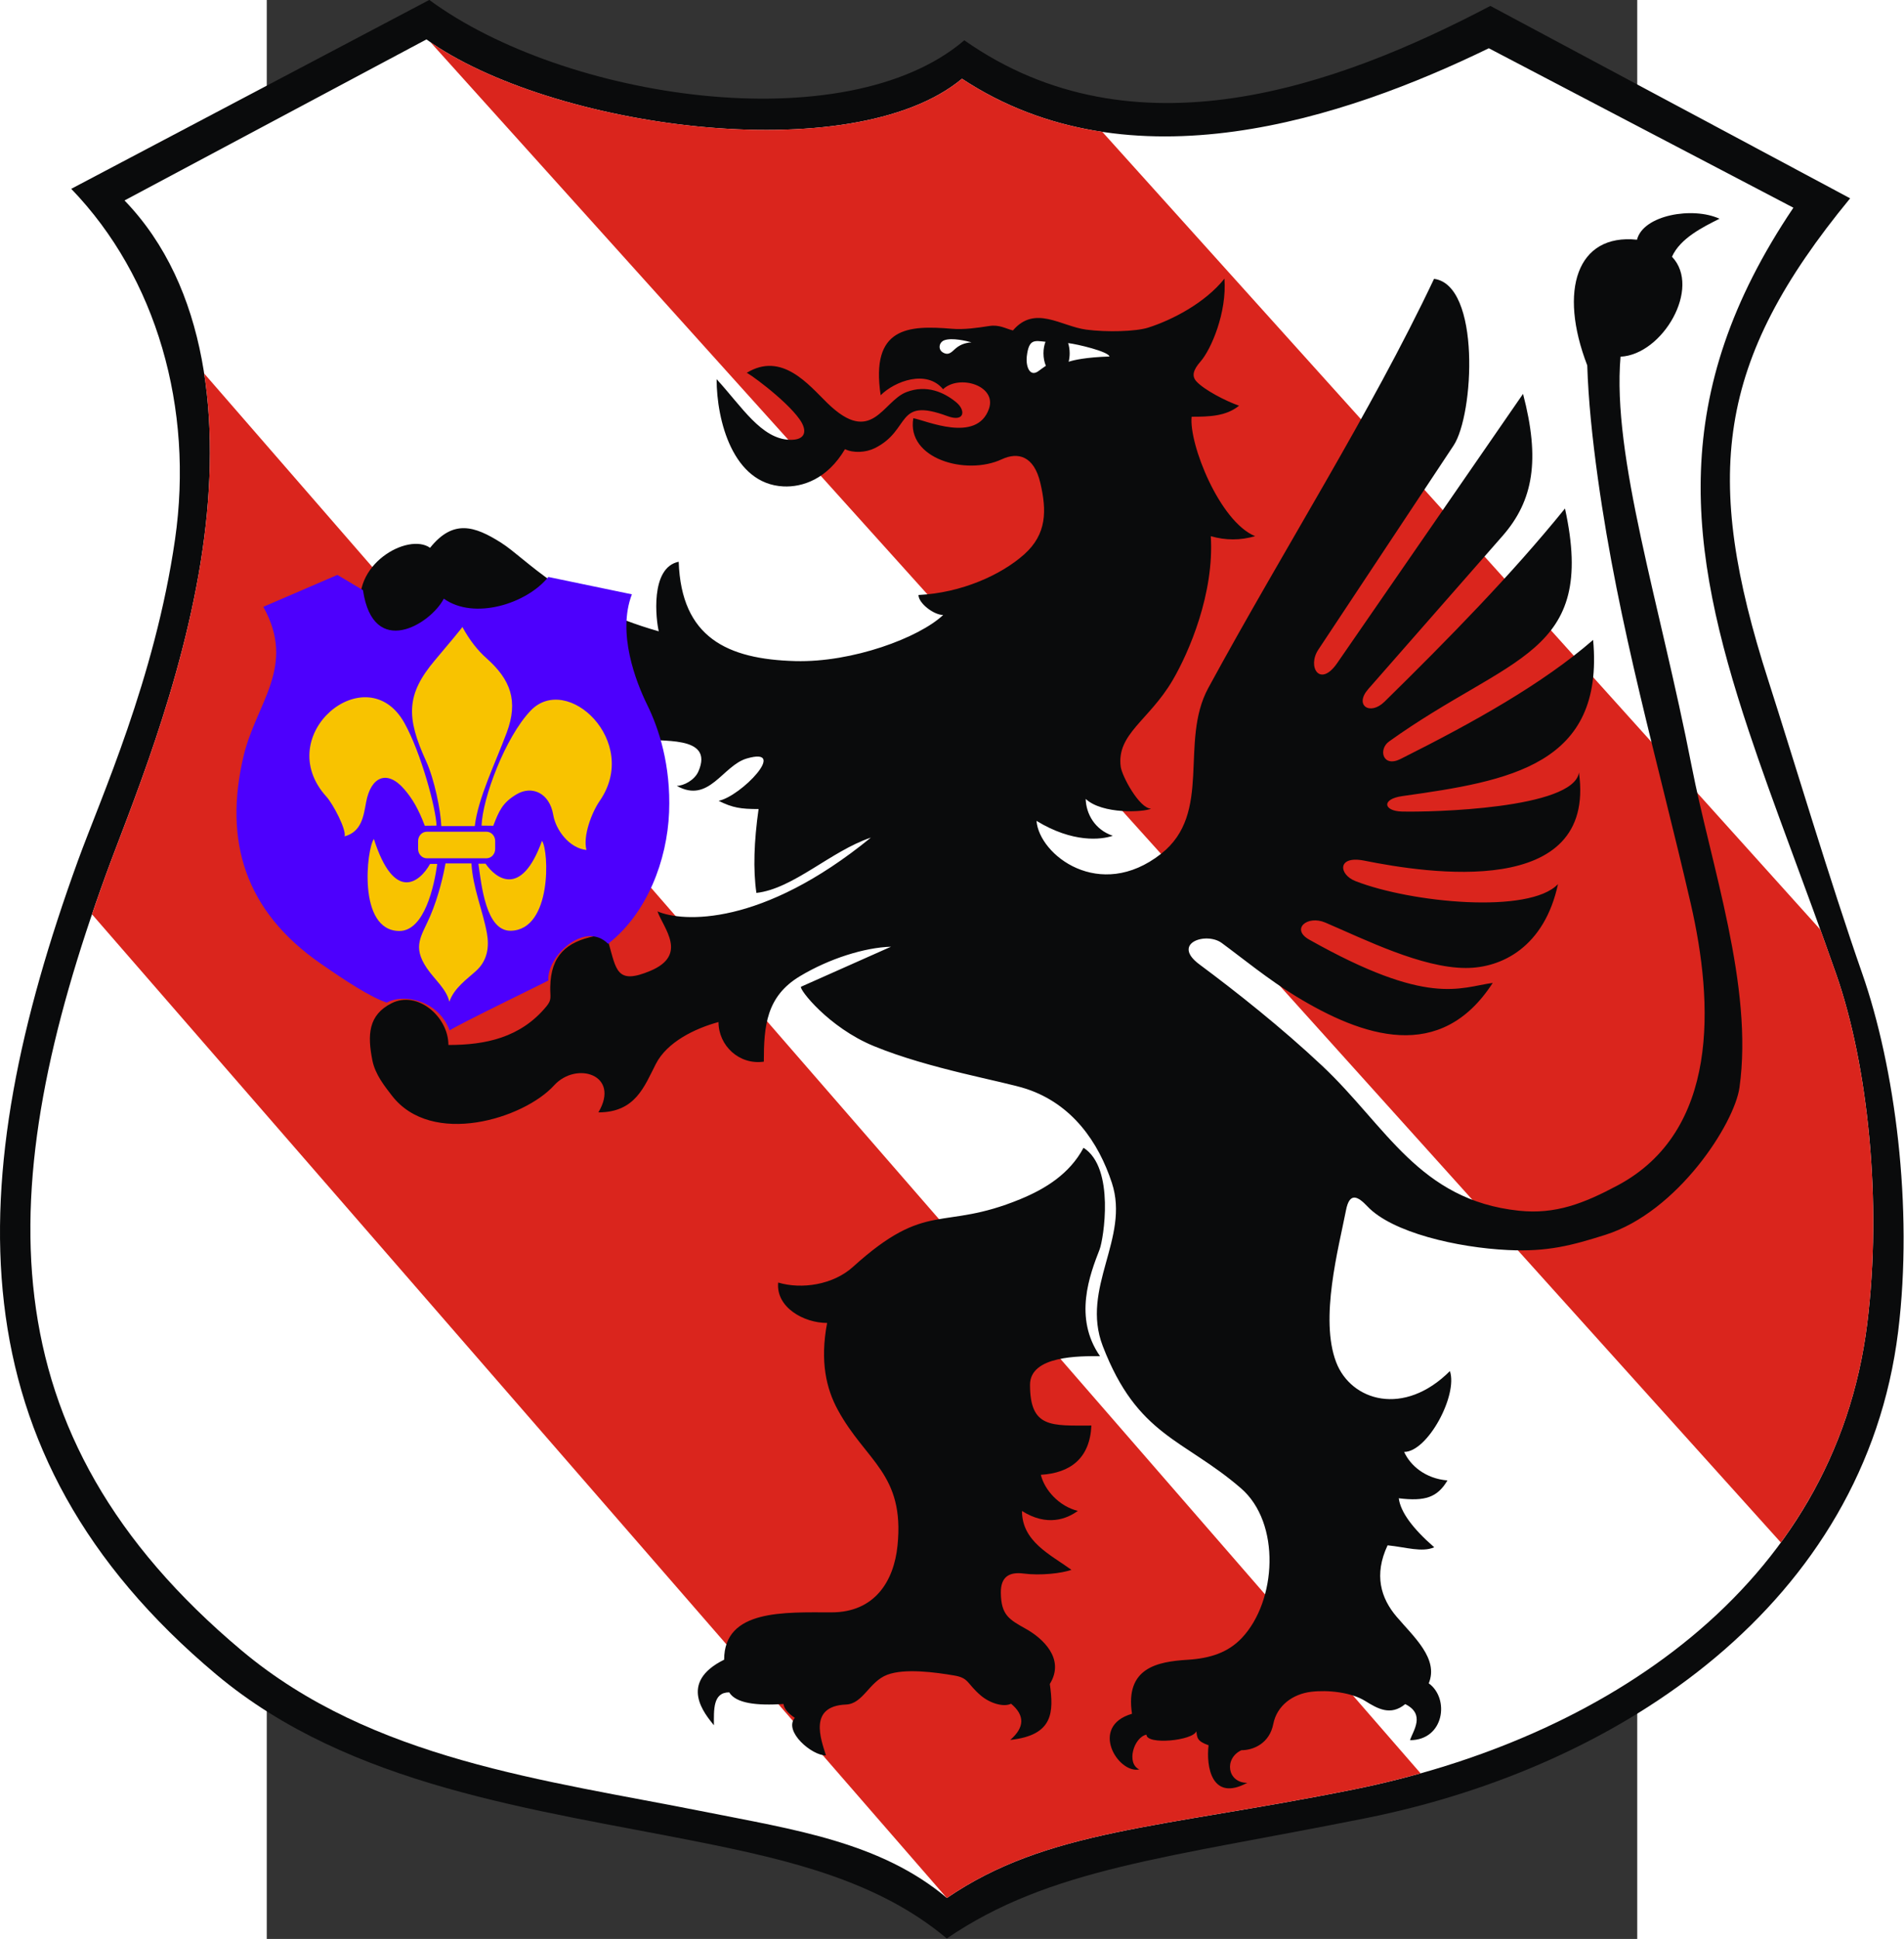
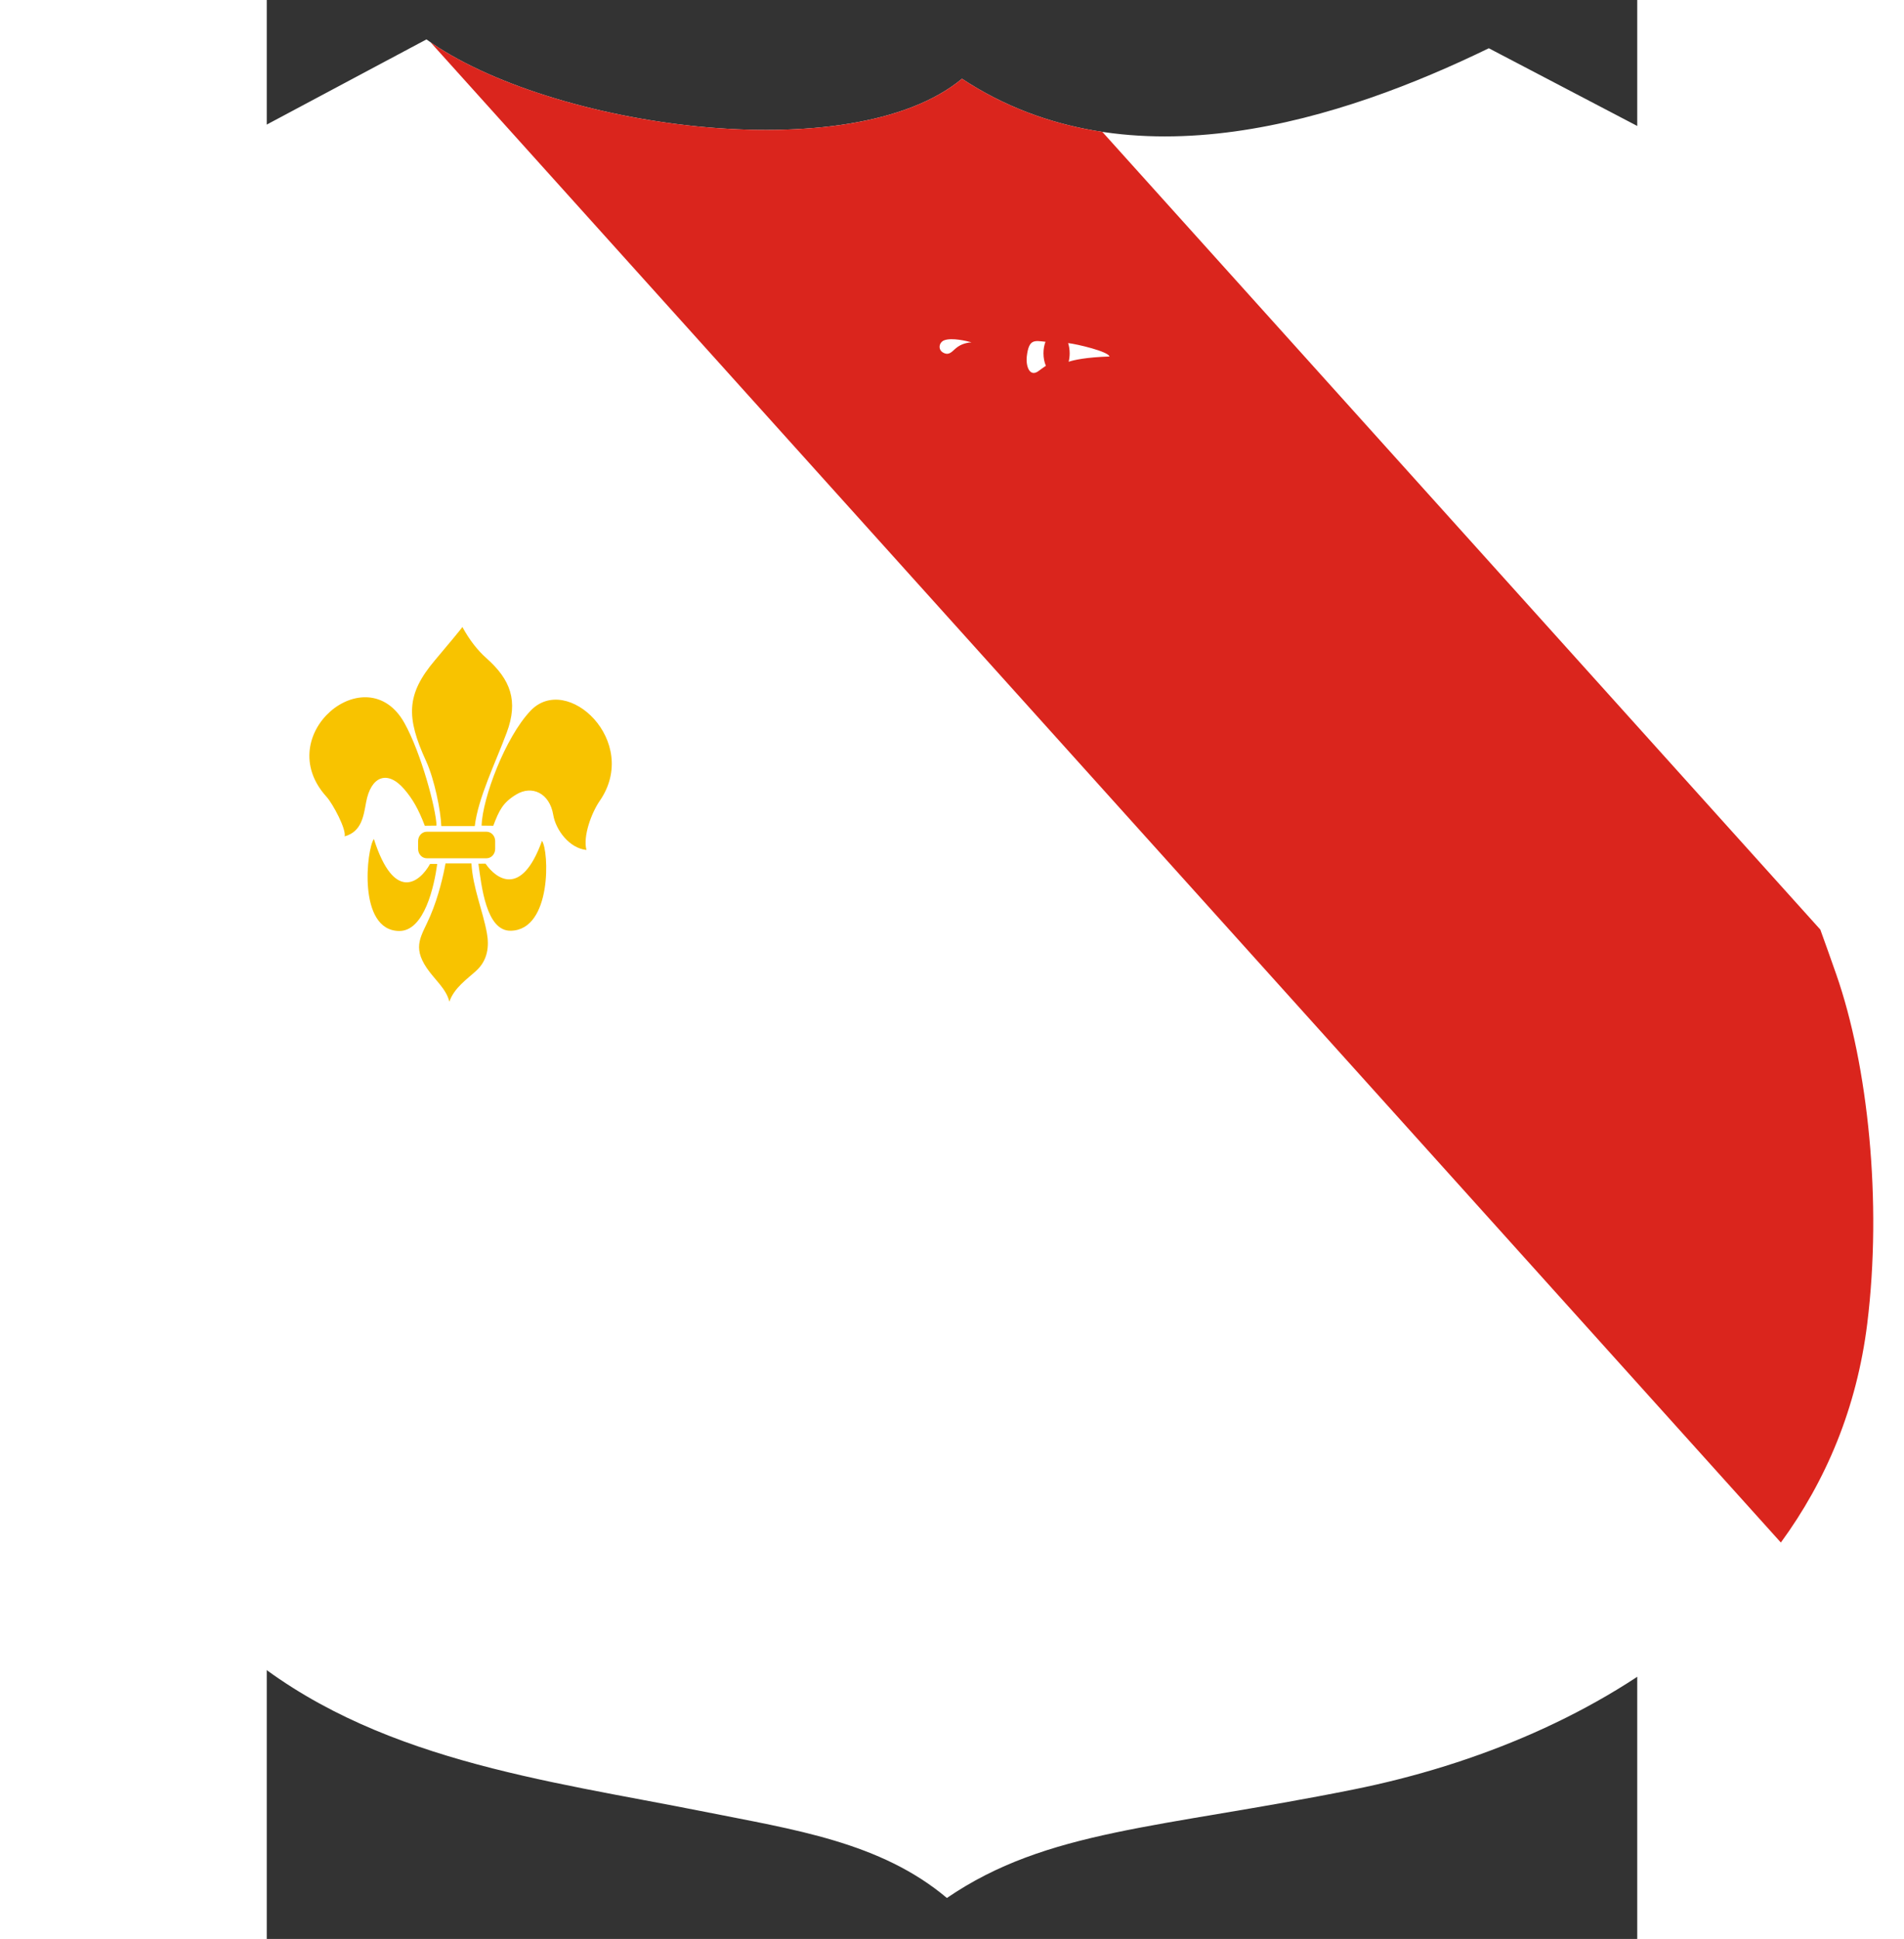
<svg xmlns="http://www.w3.org/2000/svg" xmlns:ns1="http://sodipodi.sourceforge.net/DTD/sodipodi-0.dtd" xmlns:ns2="http://www.inkscape.org/namespaces/inkscape" xml:space="preserve" width="744" height="757.375" style="shape-rendering:geometricPrecision; text-rendering:geometricPrecision; image-rendering:optimizeQuality; fill-rule:evenodd; clip-rule:evenodd" viewBox="0 0 210 297" id="svg2" ns1:version="0.32" ns2:version="0.45.1" ns1:docname="POL gmina Wicko COA.svg" ns2:output_extension="org.inkscape.output.svg.inkscape" ns1:docbase="C:\Users\Mistrz\Desktop" version="1.0">
  <rect x="0" y="0" width="210" height="297" fill="#333333" stroke="none" />
  <ns1:namedview ns2:window-height="480" ns2:window-width="640" ns2:pageshadow="2" ns2:pageopacity="0.0" guidetolerance="10.0" gridtolerance="10.0" objecttolerance="10.0" borderopacity="1.0" bordercolor="#666666" pagecolor="#ffffff" id="base" />
  <defs id="defs4">
    <style type="text/css" id="style6">
   
    .fil0 {fill:#0A0B0C}
    .fil2 {fill:#DA251D}
    .fil4 {fill:#F8C300}
    .fil1 {fill:white}
    .fil3 {fill:#4D00FD}
   
  </style>
  </defs>
  <g id="Warstwa_x0020_1" transform="matrix(1.389,0,0,1.389,-40.873,-57.809)">
-     <path class="fil0" d="M 7.854,62.443 L 47.358,41.611 C 62.194,52.55 93.204,57.295 106.378,46.064 C 125.127,59.222 147.546,51.128 164.411,42.272 L 204.102,63.49 C 189.261,81.523 187.843,94.157 195.075,116.663 C 197.796,125.13 201.905,138.884 205.431,148.966 C 209.023,159.236 211.1,174.701 209.395,188.482 C 205.698,218.343 178.993,236.441 150.72,242.111 C 128.857,246.496 115.8,247.635 104.443,255.39 C 96.926,249.059 87.108,246.741 77.023,244.728 C 59.044,241.139 38.607,238.647 23.848,226.27 C -5.482,201.675 -4.153,171.662 8.586,136.556 C 11.091,129.654 17.081,116.5 19.305,101.113 C 21.394,86.658 17.285,72.208 7.854,62.443 L 7.854,62.443 z " id="path10" style="fill:#0a0b0c" />
    <path class="fil1" d="M 13.733,63.725 L 47.041,45.964 C 60.56,55.7 93.951,60.408 106.122,50.304 C 124.739,62.564 148.35,54.66 164.242,46.941 L 197.842,64.525 C 183.945,85.147 186.186,101.991 192.915,122.223 C 195.652,130.449 199.13,139.236 202.568,149.064 C 206.069,159.075 207.651,174.15 205.988,187.584 C 202.385,216.692 176.796,233.448 149.236,238.975 C 127.924,243.25 115.528,243.364 104.457,250.923 C 97.129,244.752 87.559,243.378 77.728,241.416 C 60.203,237.917 41.055,235.71 26.668,223.645 C -1.922,199.669 -0.738,172.294 11.68,138.073 C 14.122,131.345 20.182,117.194 22.35,102.195 C 24.387,88.105 22.926,73.244 13.733,63.725 L 13.733,63.725 z " id="path12" style="fill:#ffffff" />
-     <path class="fil2" d="M 156.714,237.18 L 22.52,82.807 C 23.484,89.034 23.29,95.696 22.35,102.195 C 20.182,117.194 14.122,131.344 11.68,138.073 C 11.147,139.543 10.636,140.999 10.146,142.445 L 104.411,250.885 C 104.426,250.898 104.442,250.91 104.457,250.923 C 115.528,243.364 127.924,243.249 149.236,238.975 C 151.75,238.471 154.248,237.872 156.714,237.18 L 156.714,237.18 z " id="path14" style="fill:#da251d" />
    <path class="fil2" d="M 200.812,144.131 L 121.602,56.16 C 116.251,55.354 111.014,53.526 106.122,50.304 C 94.081,60.3 61.276,55.798 47.485,46.274 L 196.459,211.726 C 201.442,204.913 204.838,196.879 205.989,187.584 C 207.652,174.15 206.07,159.075 202.568,149.064 C 201.983,147.39 201.396,145.747 200.812,144.131 L 200.812,144.131 z " id="path16" style="fill:#da251d" />
-     <path class="fil0" d="M 82.353,82.747 C 86.262,80.343 89.226,84.079 91.28,86.078 C 96.197,90.864 97.347,85.868 99.997,84.856 C 102.214,84.009 104.146,84.874 105.493,85.988 C 106.553,86.865 106.437,88.218 104.508,87.505 C 98.736,85.372 100.55,89.024 96.514,91.035 C 95.521,91.53 94.128,91.606 93.216,91.15 C 91.252,94.472 88.507,95.36 86.427,95.261 C 80.826,94.994 79.053,87.933 79.053,83.434 C 81.833,86.458 83.98,90.04 87.147,90.121 C 88.892,90.166 89.088,89.109 88.217,87.873 C 86.611,85.594 82.129,82.43 82.353,82.747 L 82.353,82.747 z M 111.744,78.06 C 114.163,75.219 117.059,77.604 119.826,77.97 C 122.122,78.273 125.304,78.178 126.653,77.752 C 129.306,76.914 132.959,75.015 135.075,72.35 C 135.358,76.104 133.594,80.168 132.437,81.487 C 131.632,82.404 131.441,83.08 131.976,83.67 C 132.838,84.621 135.271,85.873 136.689,86.358 C 135.262,87.525 133.403,87.576 131.457,87.576 C 131.14,90.54 134.525,99.133 138.461,100.748 C 136.83,101.219 135.199,101.219 133.569,100.748 C 133.966,107.023 131.184,113.536 129.34,116.668 C 126.752,121.064 123.161,122.561 123.632,126.17 C 123.766,127.199 125.692,130.796 126.99,130.796 C 126.173,131.193 121.599,131.433 119.769,129.722 C 119.812,131.368 120.779,133.126 122.76,133.786 C 121.474,134.232 118.334,134.582 114.344,132.143 C 114.637,135.905 121.316,141.08 128.078,135.782 C 133.818,131.285 130.054,123.449 133.295,117.487 C 141.606,102.197 151.199,87.158 158.198,72.369 C 163.353,73.041 162.614,87.338 160.354,90.748 L 145.431,113.264 C 144.179,115.153 145.61,117.501 147.511,114.748 L 168.016,85.054 C 169.921,92.317 169.168,96.828 165.748,100.728 L 150.94,117.609 C 149.363,119.407 151.135,120.573 152.737,118.999 C 159.846,112.016 166.747,104.98 172.644,97.694 C 176.192,113.912 166.646,113.785 153.239,123.385 C 152.02,124.258 152.541,126.3 154.494,125.322 C 162.624,121.251 170.192,117.015 175.748,112.187 C 177.006,125.984 166.549,127.75 154.689,129.412 C 152.356,129.739 152.627,131.059 154.634,131.113 C 157.9,131.2 173.591,130.814 174.185,126.811 C 176.144,140.839 157.432,137.918 150.507,136.53 C 147.489,135.925 147.66,138.056 149.532,138.786 C 155.704,141.191 168.736,142.441 171.873,139.115 C 170.382,146.034 165.686,148.374 161.702,148.366 C 156.825,148.356 150.607,145.242 146.203,143.358 C 144.215,142.508 142.374,144.082 144.418,145.233 C 157.571,152.638 160.993,150.524 164.674,150.011 C 158.907,158.923 150.316,155.947 143.003,151.513 C 139.941,149.657 137.077,147.298 134.779,145.609 C 133.059,144.345 129.18,145.638 132.304,147.962 C 136.399,151.008 141.354,154.922 145.856,159.153 C 152.928,165.796 156.53,173.965 167.559,175.133 C 171.602,175.561 174.735,174.325 178.45,172.344 C 189.655,166.368 189.068,152.339 186.511,141.245 C 182.865,125.433 178.577,110.931 176.27,94.365 C 175.659,89.975 175.218,85.707 175.1,81.914 C 171.913,73.638 173.956,67.361 180.588,68.054 C 181.269,65.33 186.738,64.38 189.69,65.742 C 187.873,66.65 185.356,67.889 184.447,69.932 C 187.719,73.352 183.425,80.727 178.772,80.954 C 177.822,91.985 183.128,108.197 186.605,126.046 C 188.767,137.144 193.455,150.4 191.893,161.551 C 191.337,165.515 185.101,175.264 177.087,177.797 C 173.369,178.971 170.711,179.679 166.35,179.47 C 160.742,179.201 153.562,177.535 150.847,174.655 C 149.782,173.524 148.879,173.062 148.487,175.072 C 147.672,179.255 145.553,187.046 147.406,191.854 C 149.054,196.129 154.883,197.883 159.948,192.817 C 160.845,195.467 157.495,201.733 154.901,201.733 C 155.564,203.217 157.228,204.676 159.678,204.878 C 158.56,206.759 157.212,207.198 154.306,206.845 C 154.501,208.344 155.805,210.145 158.219,212.25 C 156.864,212.84 155.092,212.235 153.074,212.033 C 151.542,215.292 152.33,217.863 154.067,219.904 C 155.973,222.141 158.734,224.543 157.614,227.251 C 159.949,228.938 159.31,233.521 155.548,233.521 C 155.884,232.479 157.288,230.674 155.02,229.543 C 153.401,230.876 151.974,230.049 150.602,229.197 C 149.051,228.235 146.487,227.965 144.65,228.184 C 142.622,228.425 140.864,229.698 140.463,231.741 C 140.05,233.848 138.31,234.628 136.948,234.628 C 135.003,235.536 135.383,238.225 137.588,238.225 C 133.642,240.358 133.045,236.382 133.325,234.083 C 132.041,233.631 132.069,233.253 131.977,232.538 C 131.588,233.575 126.474,234.077 126.474,232.91 C 125.075,233.205 124.213,236.079 125.685,236.751 C 123.324,237.246 120.123,231.99 124.878,230.61 C 124.096,225.538 127.677,224.863 130.986,224.657 C 133.502,224.501 135.472,223.865 137.009,222.234 C 140.825,218.184 141.333,209.568 136.891,205.735 C 130.565,200.274 125.481,200.017 121.651,190.054 C 119.188,183.649 124.66,178.186 122.662,172.078 C 121.182,167.555 118.276,163.382 113.255,161.708 C 110.71,160.86 102.559,159.514 96.392,156.977 C 91.391,154.92 88.098,150.664 88.368,150.433 L 98.292,146.02 C 95.384,146.107 91.487,147.325 88.242,149.274 C 84.534,151.5 84.261,154.769 84.261,158.696 C 81.538,159.085 79.261,156.922 79.261,154.327 C 76.631,155.045 73.587,156.535 72.353,158.94 C 71.072,161.435 70.095,164.29 66.01,164.29 C 68.474,160.14 63.583,158.606 61.115,161.319 C 57.782,164.982 47.616,168.148 43.224,162.431 C 42.459,161.435 41.389,160.128 41.076,158.551 C 40.522,155.752 40.617,153.544 43.211,152.247 C 46.064,150.821 49.465,153.743 49.465,156.856 C 53.526,156.86 57.425,156.072 60.287,152.587 C 60.9,151.84 60.68,151.576 60.7,150.458 C 60.761,146.963 62.517,145.491 65.576,144.858 C 66.24,144.72 66.891,144.756 67.116,145.532 C 67.993,148.552 67.984,150.267 71.751,148.679 C 75.927,146.918 73.197,143.989 72.529,142.123 C 75.304,143.323 84.039,143.816 96.075,133.987 C 91.665,135.461 87.529,139.629 83.442,140.088 C 83.069,137.515 83.177,134.401 83.683,130.839 C 81.738,130.839 80.83,130.709 79.273,129.931 C 81.76,129.435 87.031,123.913 82.386,125.262 C 79.706,126.04 78.227,130.284 74.657,128.281 C 75.393,128.281 76.611,127.677 77.042,126.694 C 78.866,122.536 72.526,123.574 70.906,123.055 C 67.086,121.833 41.229,114.286 39.919,109.233 C 38.541,103.916 45.021,100.3 47.441,102.031 C 50,98.84 52.374,99.636 55.261,101.458 C 58.103,103.252 62.164,108.262 72.672,111.241 C 72.377,110.05 71.672,104.213 74.87,103.567 C 75.155,111.912 80.213,114.32 87.733,114.522 C 94.029,114.692 101.386,111.946 104.047,109.438 C 103.009,109.438 101.323,108.141 101.323,107.233 C 106.056,107.004 110.434,105.027 112.979,102.76 C 115.49,100.523 115.483,97.921 114.759,94.853 C 114.06,91.897 112.304,91.433 110.512,92.268 C 106.561,94.11 99.975,92.189 100.754,87.739 C 102.133,87.978 107.759,90.539 109.098,86.699 C 109.99,84.144 105.823,82.869 104.033,84.542 C 102.217,82.337 98.707,83.649 97.151,85.205 C 96.009,77.667 100.21,77.473 105.005,77.876 C 106.368,77.991 107.822,77.772 109.124,77.571 C 110.258,77.395 110.937,77.864 111.744,78.06 L 111.744,78.06 z M 119.53,168.194 C 118.001,171.061 115.35,172.709 112.552,173.861 C 103.824,177.454 102.33,173.874 94.09,181.332 C 91.914,183.302 88.437,183.833 85.843,183.055 C 85.584,185.779 88.65,187.511 91.243,187.511 C 90.434,191.785 91.16,194.777 92.426,197.103 C 95.516,202.782 99.816,204.131 99.009,212.069 C 98.61,215.995 96.492,219.426 91.725,219.426 C 86.537,219.426 79.883,219.067 79.883,224.645 C 74.734,227.192 77.8,230.68 78.754,231.878 C 78.754,230.192 78.625,228.246 80.441,228.246 C 81.19,229.472 83.465,229.724 86.434,229.533 C 86.497,230.042 86.913,230.55 87.682,231.059 C 86.414,232.55 89.585,235.244 91.114,235.2 C 90.557,233.413 89.154,229.765 93.33,229.591 C 95.213,229.512 95.867,227.079 97.864,226.313 C 99.803,225.569 103.202,226.037 105.288,226.393 C 106.907,226.669 106.657,227.286 108.199,228.597 C 109.217,229.462 110.726,229.907 111.537,229.501 C 113.07,230.782 113.04,232.112 111.445,233.494 C 116.243,232.976 116.239,230.405 115.812,227.322 C 117.548,224.511 114.949,222.248 113.216,221.272 C 111.343,220.217 110.435,219.763 110.409,217.259 C 110.391,215.54 111.293,214.933 112.922,215.146 C 114.775,215.388 117.112,215.126 118.198,214.736 C 115.863,213.049 112.741,211.617 112.741,208.245 C 115.514,210.002 117.696,209.118 118.9,208.237 C 116.853,207.736 115.238,205.96 114.82,204.256 C 118.075,204.057 120.229,202.452 120.398,198.826 C 115.988,198.826 113.627,199.13 113.627,194.331 C 113.627,191.089 119.142,191.171 121.347,191.171 C 118.399,186.93 120.22,182.187 121.306,179.397 C 121.724,178.324 123.034,170.41 119.53,168.194 L 119.53,168.194 z " id="path18" style="fill:#0a0b0c" />
-     <path class="fil3" d="M 29.045,108.538 L 37.218,105.019 L 40.041,106.699 C 41.159,114.335 47.493,110.463 48.959,107.637 C 52.268,110.018 58.075,108.232 60.489,105.246 L 69.706,107.16 C 68.069,111.423 70.13,116.775 71.397,119.348 C 72.672,121.937 74.018,125.992 73.81,131.19 C 73.598,136.505 71.368,142.361 67.082,145.697 C 64.479,143.099 60.288,147.118 60.489,149.744 C 59.861,150.1 50.87,154.435 49.591,155.249 C 48.389,151.949 44.543,151.142 42.667,152.185 C 40.869,151.589 38.1,149.777 35.354,147.869 C 27.048,142.102 24.643,134.399 26.869,124.983 C 28.245,119.16 32.727,115.129 29.045,108.538 L 29.045,108.538 z " id="path20" style="fill:#4d00fd" />
    <path class="fil4" d="M 47.076,133.34 L 53.67,133.34 C 54.195,133.34 54.623,133.801 54.623,134.365 L 54.623,135.243 C 54.623,135.807 54.195,136.268 53.67,136.268 L 47.076,136.268 C 46.552,136.268 46.123,135.807 46.123,135.243 L 46.123,134.365 C 46.123,133.801 46.552,133.34 47.076,133.34 z M 48.682,132.72 L 52.372,132.72 C 52.746,129.591 54.646,125.773 55.899,122.405 C 57.2,118.908 56.323,116.568 53.665,114.209 C 52.693,113.346 51.804,112.226 51.004,110.758 C 51.042,110.776 49.373,112.781 47.978,114.429 C 44.794,118.193 44.791,120.725 47.01,125.567 C 47.914,127.54 48.615,130.983 48.682,132.72 L 48.682,132.72 z M 48.154,132.669 C 48.106,130.831 46.449,124.622 44.6,121.328 C 40.45,113.931 29.837,122.675 36.013,129.481 C 36.723,130.263 38.218,133.077 38.013,133.851 C 39.889,133.339 40.103,131.621 40.385,130.089 C 40.911,127.231 42.729,126.481 44.597,128.655 C 45.517,129.725 46.157,130.835 46.862,132.684 L 48.154,132.669 z M 49.145,136.833 C 48.933,138.032 48.402,140.435 47.458,142.637 C 46.516,144.835 45.429,145.946 47.088,148.389 C 47.935,149.636 49.249,150.683 49.569,152.089 C 50.091,150.559 51.547,149.576 52.538,148.667 C 53.806,147.505 53.969,145.977 53.716,144.553 C 53.275,142.07 52.159,139.546 52.005,136.833 L 49.145,136.833 L 49.145,136.833 z M 48.231,136.894 C 47.908,139.281 46.828,144.314 44.03,144.285 C 39.415,144.237 40.445,135.221 41.242,134.139 C 43.481,141.161 46.297,138.945 47.442,136.889 L 48.231,136.894 L 48.231,136.894 z M 53.122,132.669 C 53.236,129.593 55.734,122.94 58.523,120.001 C 62.553,115.755 70.679,123.399 66.157,129.94 C 65.254,131.246 64.29,133.832 64.692,135.35 C 62.816,135.164 61.312,133.163 61.03,131.483 C 60.625,129.066 58.677,128.197 56.969,129.222 C 55.454,130.132 55.056,130.999 54.414,132.684 L 53.122,132.669 L 53.122,132.669 z M 52.773,136.868 C 53.114,139.255 53.607,144.319 56.351,144.259 C 60.916,144.16 60.563,135.408 59.788,134.347 C 57.505,140.682 54.68,138.492 53.561,136.863 L 52.773,136.868 z " id="path22" style="fill:#f8c300" />
    <path class="fil1" d="M 107.168,79.369 C 106.376,79.434 105.802,79.671 105.246,80.203 C 104.848,80.585 104.524,80.795 104.008,80.485 C 103.448,80.147 103.585,79.353 104.18,79.139 C 105.028,78.834 106.613,79.218 107.168,79.369 z M 122.393,80.934 C 119.803,81.015 118.444,81.325 117.888,81.513 C 117.961,81.226 118.001,80.911 118.001,80.581 C 118.001,80.174 117.94,79.79 117.832,79.454 C 118.823,79.564 122.285,80.388 122.393,80.934 z M 115.376,81.96 C 115.145,82.129 114.918,82.261 114.623,82.495 C 113.606,83.303 113.138,82.03 113.275,80.89 C 113.507,78.96 114.128,79.191 115.333,79.308 C 115.193,79.677 115.112,80.113 115.112,80.581 C 115.112,81.094 115.21,81.569 115.376,81.96 z " id="path24" style="fill:#ffffff" />
  </g>
</svg>